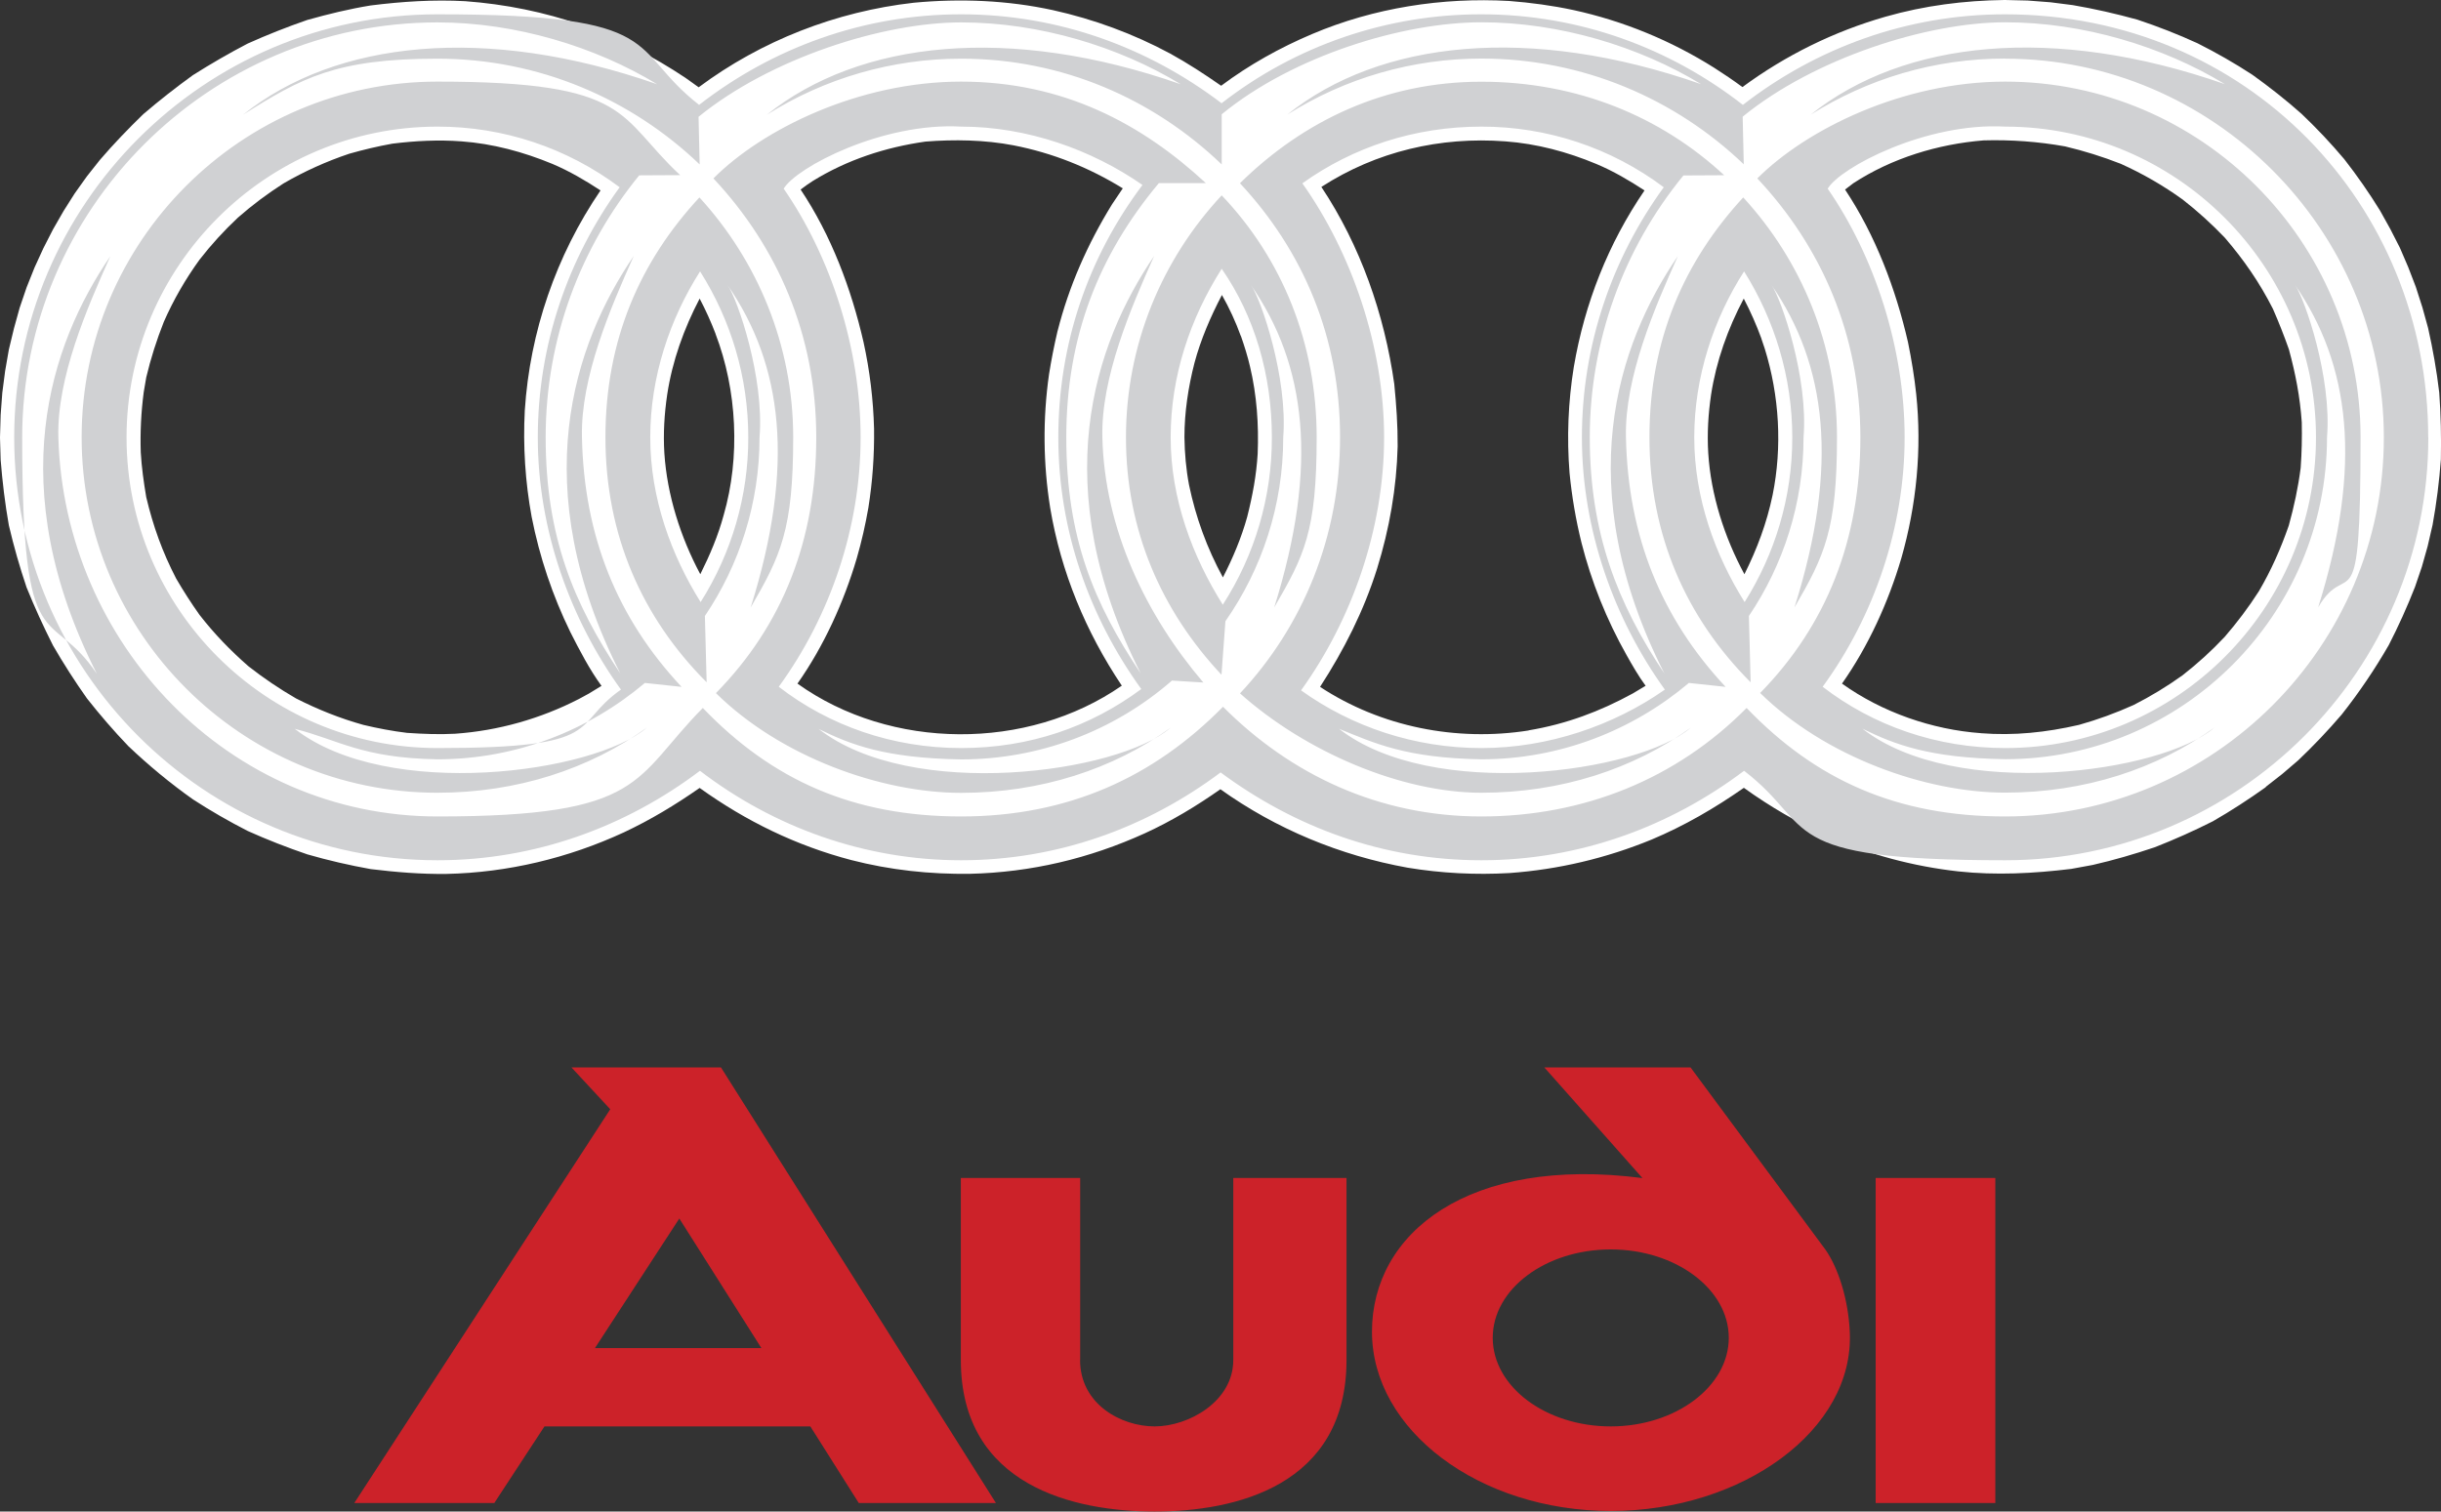
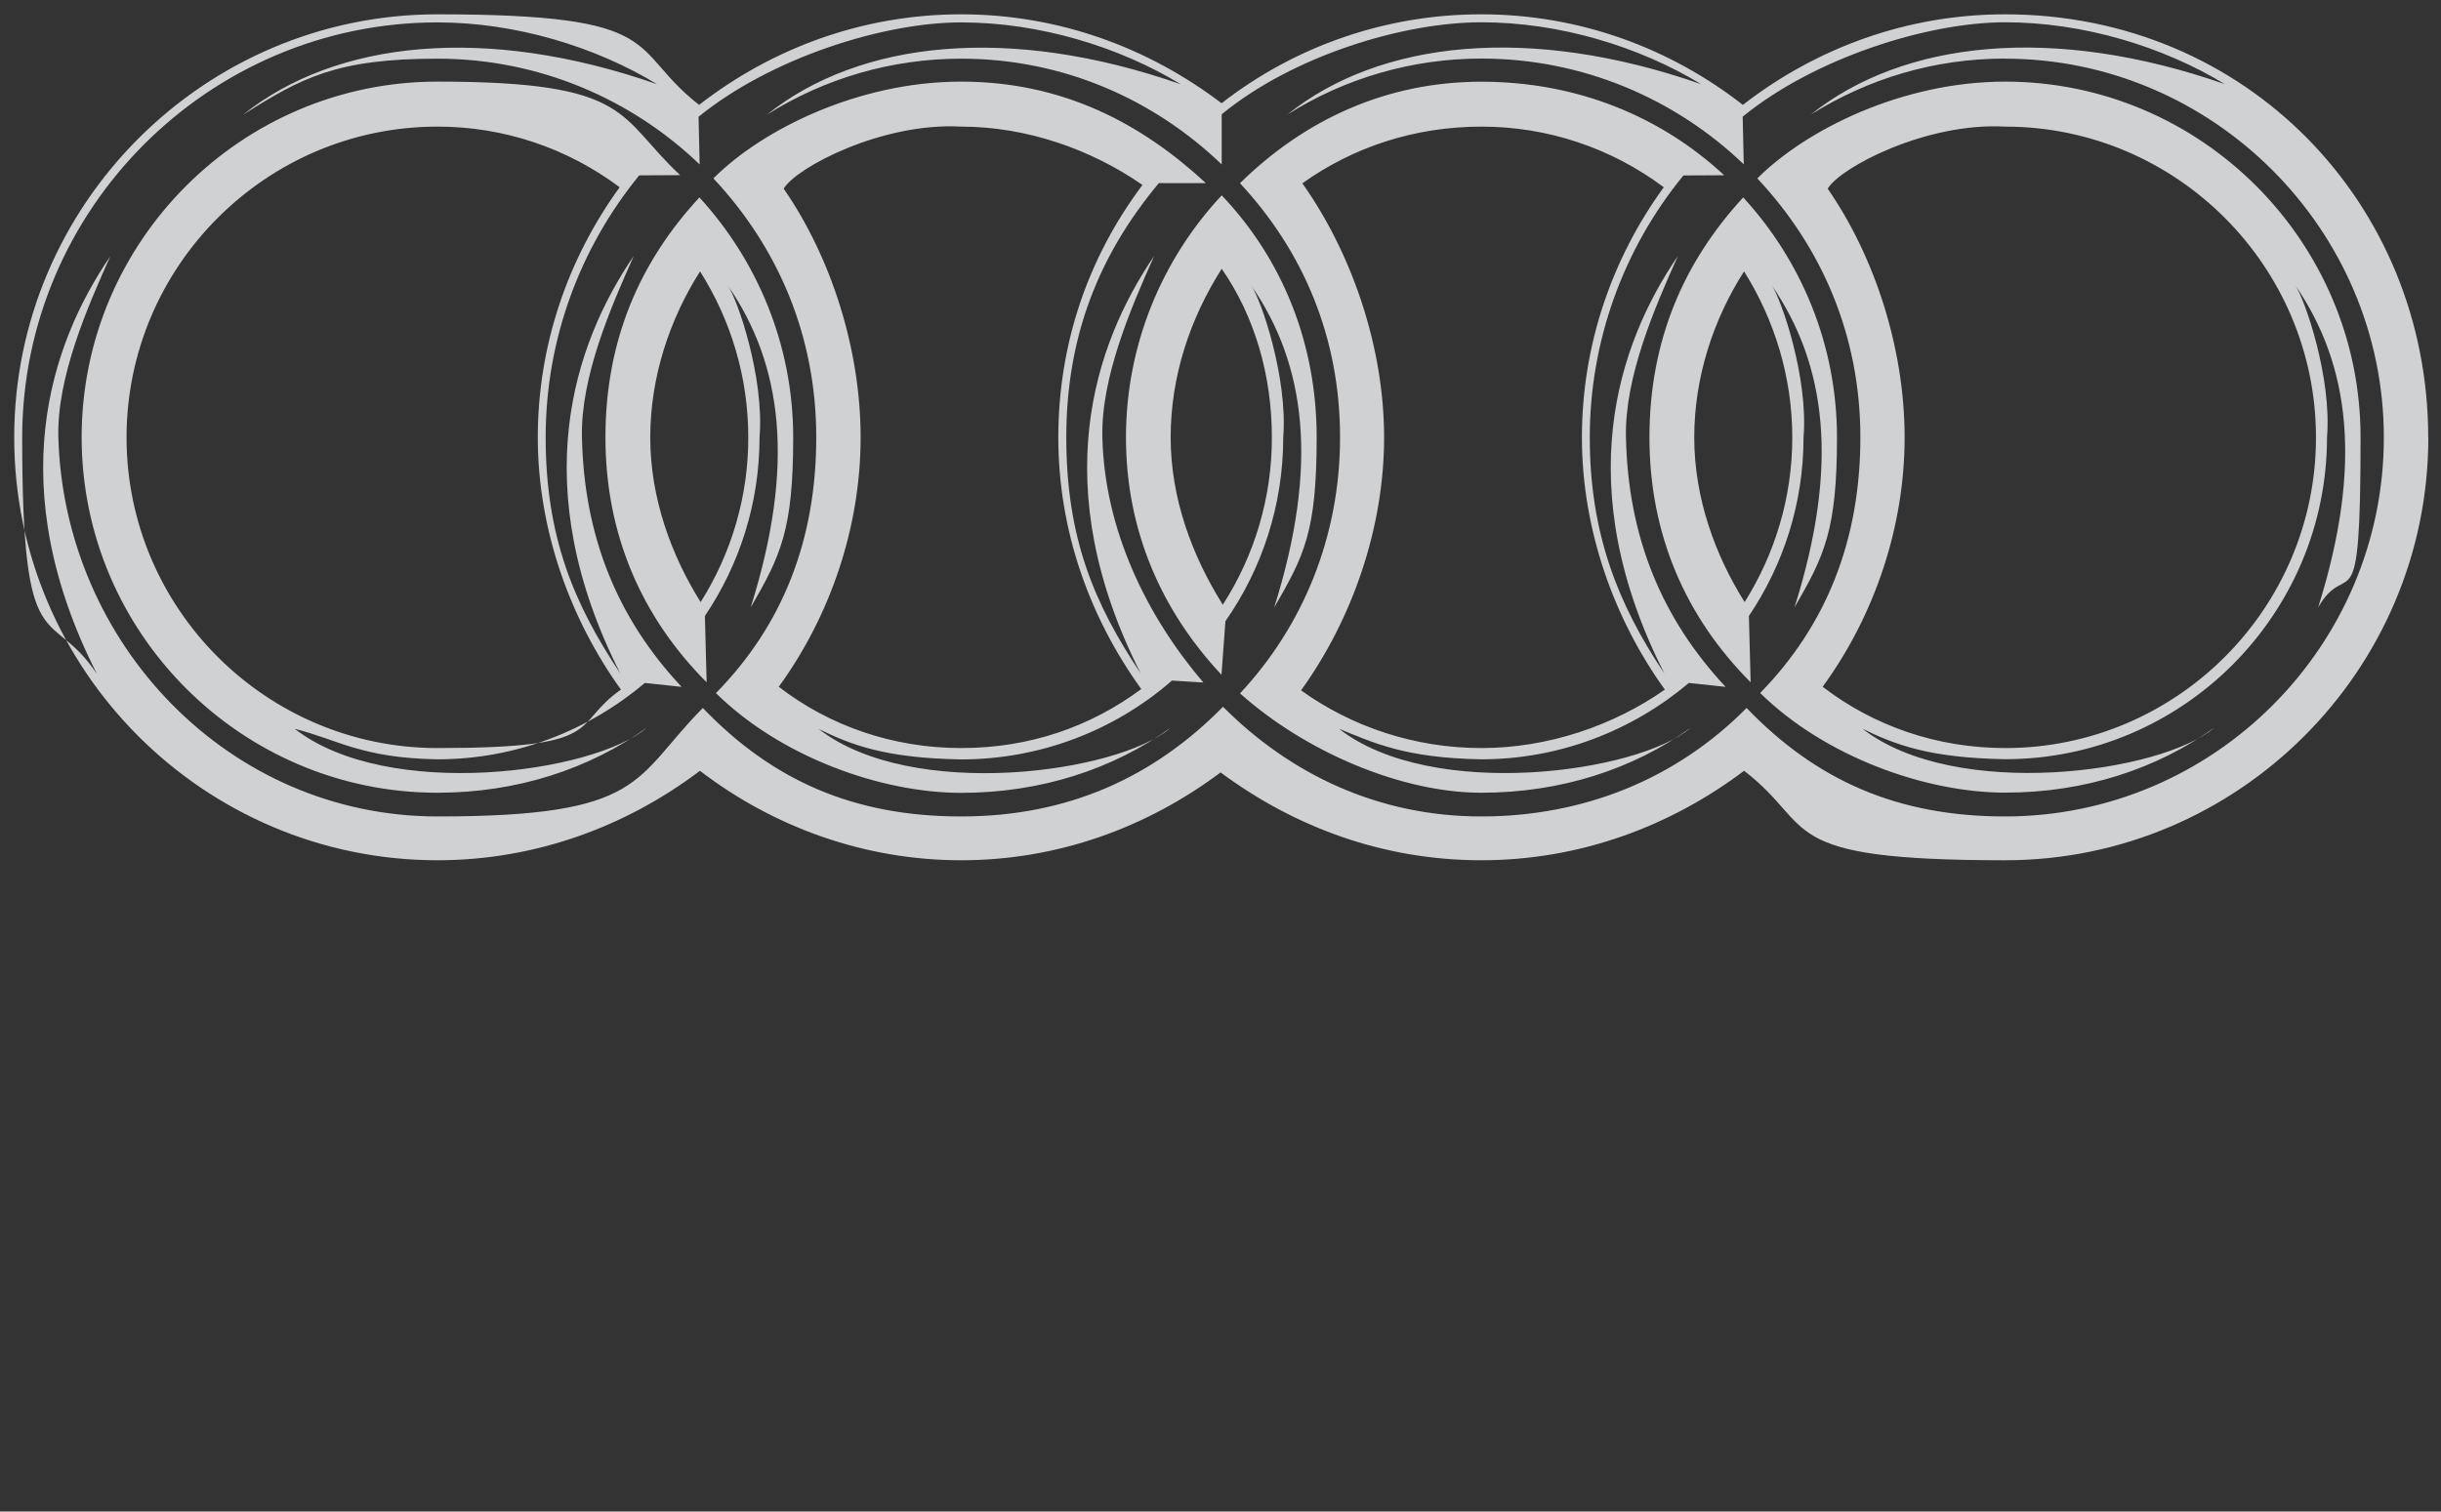
<svg xmlns="http://www.w3.org/2000/svg" id="Livello_1" version="1.1" viewBox="0 0 2233.6 1383.5">
  <rect x="0" y="0" width="2233.6" height="1383.5" fill="#333333" stroke="none" />
  <defs>
    <style>
      .st0 {
        fill: #fff;
      }

      .st0, .st1, .st2 {
        fill-rule: evenodd;
      }

      .st1 {
        fill: #cc2229;
      }

      .st2 {
        fill: #d0d1d3;
      }
    </style>
  </defs>
-   <path class="st1" d="M1825.8,1078.2v297.5h-109.5v-297.5h109.5ZM1473.9,1143.6c59.4,0,108,36.3,108,80.9s-48.7,81.1-108,81.1-108-36.3-108-81.1,48.6-80.9,108-80.9ZM1502.8,1078.2l-89.7-101.2h133.8l123.3,166.6c12,17,21.1,46.1,22.4,75.3,4.4,90-98.4,164.1-218.6,164.1s-218.6-73.8-218.6-164.1,88.2-161.2,247.5-140.6h-.1ZM988.3,1244.8c0,40.4,37.5,60.8,68.3,60.8s71.9-22.7,71.9-60.8v-166.6h103.6v166.6c0,115.5-102.2,138.7-175.5,138.7s-177.4-23.2-177.4-138.7v-166.6h109.2v166.6h0ZM659.7,977l251.6,398.7h-125.5l-44.3-70.1h-243.3l-45.9,70.1h-128.1l234.2-360.4-35.5-38.3h136.9,0ZM696.7,1233.9h-152.3l77.2-118.6,75.1,118.6h0Z" />
-   <path class="st0" d="M1812.4,671.1c30.8,2.4,59.7-.7,89.9-7.6,17.1-4.8,33.8-10.9,50-18.2,15.6-7.9,30.6-17,44.8-27.2,13.7-10.7,26.7-22.5,38.6-35.2,11.4-13.2,21.9-27.1,31.3-41.8,11.3-19.3,19.9-38.8,27.3-60,4.9-17.7,8.6-34.9,10.9-52.9,1-14.1,1.3-27.7,1-41.7-1.6-23.2-5.7-44.4-11.8-66.8-4.4-12.5-9.3-24.9-14.6-37-12.2-24-26.4-44.6-43.9-65-12-12.6-24.9-24.3-38.6-35-17.7-12.8-36.8-23.8-56.8-32.8-16.6-6.5-33.6-11.8-50.9-15.9-24.6-4.4-49.5-6.2-74.5-5.5-41.9,3.4-83.9,16.2-119.2,39.2-2.4,1.8-5.2,4-7.6,5.8,27.9,42,46.4,91,57.6,139.8,3.2,15.7,5.8,31.5,7.5,47.4,5.3,50.4.3,101.5-13.6,150.2-11.8,40.1-30.2,80.6-54.3,114.8,36.7,26.3,82.6,42.2,127.3,45.4h-.4ZM1611.8,310c-4.6-12.6-10-24.8-16.2-36.7-14.6,27.6-25.1,56.9-29.9,87.9-2.6,17.7-3.7,35.5-2.6,53.5,2.4,38.4,14.8,77,33.1,110.9,11.7-23.5,20.4-46.7,25.8-72.5,8.9-44.1,6.2-90.8-7.2-134l-3.1-9.2h0ZM1398.7,668.5c34.2-5.7,65.1-17.2,95.4-33.8l11.7-7c-6.5-8.8-12.2-18.8-17.5-28.2-18.2-32.3-32.1-66.9-41.2-102.8-5.2-21-8.8-42.3-10.9-63.7-2.6-32.4-1.3-65.1,3.9-97.2,9.9-58.2,31.5-112.9,64.7-161.5-14.1-9.2-28.7-17.8-44.3-24.3-26.4-11-54.3-18.5-83-20.6-59.7-4.5-118.1,9.2-168.4,41.7,35.7,53.7,57.7,116.6,66.7,180.4,1.9,19.3,3.2,37.6,3.1,57.1-1,38.1-7.5,75.3-18.8,111.8-12.2,38.8-30.2,74.3-52.2,108.3,55.8,36.7,124.9,50.3,190.9,39.9h0ZM1135.4,307.6c-4.7-13-10.5-25.6-17.3-37.6-10.4,19.9-19.3,40.5-25.1,62.1-5.7,22.2-9.2,45.1-9.2,68.1.2,14.6,1.5,29.4,4.2,43.6,6.1,29.6,16.5,58.1,31,84.7,9.1-17.7,16.9-36.2,22.2-55.3,4.9-19.3,8.4-38,9.6-57.7,1.1-26.9-.8-53.9-7-80-2.1-9.2-5.2-19-8.3-27.9h0ZM967.7,303.1c10.5-41.4,27.4-79.6,49.8-116l8.6-12.8,1.3-1.9c-31-19.1-64.2-32.4-100.1-39.4-26-5-54.2-5.5-80.5-3.4-36.6,5.2-71.5,16.6-103,36-3.7,2.4-7.8,5.2-11.2,7.9,28.1,42,46.4,91,57.6,139.8,5.7,26,8.9,52.5,9.6,79.2.3,24.2-1.4,48.3-5.2,72.2-2.7,15.6-6.2,31-10.6,46.2-11.8,40.1-30.2,80.6-54.3,114.8,85.5,61.2,210.4,61.8,296.8,1.9-33.1-49.5-55.6-103.8-65.5-162.5-6.5-40.5-6.9-81.8-1.1-122.5,2.1-13.3,4.7-26.4,7.8-39.6h0ZM654.8,305.6c-4.2-11-9.1-21.8-14.6-32.3-14.4,27.6-25,56.9-29.7,87.9-2.6,17.7-3.7,35.5-2.6,53.5,2.5,38.4,14.8,77,32.9,110.9,8.8-17.7,16.2-35,21.4-54.2,15.3-53,12.3-114.2-7.5-165.9h0ZM486.5,473.2c-5.9-32.1-8-64.9-6.3-97.5,4.7-72.1,28.6-141.7,69.3-201.4-14-9.2-28.7-17.8-44.1-24.3-26.6-11-54.5-18.5-83-20.6-21.2-1.6-42.3-.5-63.4,2.1-13.3,2.4-26.4,5.5-39.4,9.2-20.9,7-41.1,16.1-60.2,27.2-14.7,9.4-28.6,19.8-41.7,31.3-12.7,11.9-24.5,24.8-35.2,38.6-12.8,17.7-23.8,36.7-32.6,56.8-6.6,16.6-12,33.6-16.1,50.9l-2.3,13.5c-2.4,18.3-3.3,36.7-2.7,55.1.8,13.8,2.7,27.2,5,40.9,6.3,26.6,14.8,50.3,27.4,74.6,6.6,11.3,13.7,22.4,21.3,33.1,13.6,17.5,28.2,32.6,44.9,47.2,13.8,10.8,28.3,20.6,43.5,29.4,19.9,10.1,40.1,18.2,61.6,24.2,13,3.1,26.6,5.7,39.9,7.3,14.9,1,29.4,1.6,44.1.8,39.5-2.8,78-13.7,113.2-31.8l9.2-5,11.5-7c-10.9-14.9-20-32.4-28.4-49-16.4-33.5-28.3-69-35.5-105.6h0ZM2073.4,720.4c-15.7,11.2-31.8,21.7-48.5,31.3-17.4,8.8-35.1,16.7-53.2,23.8-18.7,6.3-37.5,11.8-56.8,16.2l-19.6,3.6c-34.4,4.2-68.9,6-103.3,2.3-41.3-4.6-81.6-15.4-119.7-32.1-26.9-12.2-52.6-27.1-76.6-44.4-26.8,18.7-54.3,34.7-84.5,47.4-41.4,17-85.3,27.4-129.9,30.6-31.2,1.8-62.4.2-93.3-4.9-61.8-11.2-120-35.2-171.3-71.8-21.9,15.4-44.8,29.2-69.3,40.4-50.6,23-104.1,35.7-159.8,37-36.7.5-73-3.4-108.7-12.6-50.3-13.2-96.2-35.5-138.7-66-22.4,15.6-44.9,29.2-69.4,40.7-50.8,23.5-106.2,36.8-162.2,38-23.4.3-46.2-1.6-69.3-4.4-19.6-3.5-39-8-58.1-13.5-18.5-6.3-36.7-13.4-54.5-21.4-17.2-8.8-33.9-18.4-50.1-28.9-20.9-14.8-40.7-31.2-59.2-48.8-13.3-13.9-25.9-28.5-37.8-43.6-11.1-15.7-21.5-31.9-31.1-48.5-8.8-17.4-16.9-35.1-24.2-53.2-6.3-18.6-11.7-37.6-16.2-56.8-3.5-19.8-5.9-39.8-7.5-59.9l-.6-20.4.6-20.6,1.5-20.3,2.6-20,3.4-19.6,4.7-19.5,5.2-18.8,6.3-18.5,7.3-18.3,8.1-17.7,8.8-17.2,9.7-16.9,10.2-16.1,11.2-15.7,11.8-14.9c12.6-14.7,25.9-28.5,39.7-41.9,14.6-12.5,29.8-24.4,45.4-35.7,16.3-10.3,33-20,50.1-28.9,17.8-8,36-15.2,54.5-21.6,19.2-5.4,38.4-10.1,58.1-13.3,28.7-3.6,57.6-5.5,86.5-3.9,36.7,2.7,72.3,9.9,106.7,21.9,33.5,12.2,65.3,28.5,94.9,48.3l6.6,4.7,5.4,3.9c57.3-42.7,125.9-69.4,196.9-77.4,42.5-4,85.5-2.3,127.3,6.8,37.4,8.3,73.5,21.6,107.2,39.7,16.2,8.9,31.6,19,46.7,29.5,25.5-19.1,54-35,83.4-47.4,56.3-23.9,119-33.7,180.2-30.2,19.6,1.5,39.6,4.2,58.7,8.3,45.8,10,89.5,28,129.1,53,8.6,5.5,17.5,11.5,25.6,17.5,39.5-29.1,83.8-50.9,130.9-64.4,35.7-10.2,71.9-14.8,109-15.3l21.1.5,20.9,1.6,20.4,2.6c19.9,3.4,39.6,7.9,59.1,13.3,18.7,6.2,37.1,13.4,55,21.6,17.3,8.7,34.1,18.3,50.3,28.9,15.6,11.2,30.5,22.9,44.9,35.7,13.8,13.1,26.9,27,39.1,41.5,11.8,15.1,22.7,30.8,32.7,47l9.4,16.9,8.8,17.2,7.6,17.7,7,18.2,6,18.7,5.2,18.8c4.4,19.6,7.8,38.9,10.2,59.1,1.5,20.4,1.9,40.9,1.5,61.3-1.5,20.1-4,40.1-7.6,59.9l-4.5,19.5-5.3,18.8-6.3,18.5c-7.1,18.1-15.1,35.9-24,53.2-12.8,22.2-27.2,43.5-43.1,63.6-12.5,14.6-25.8,28.6-39.7,41.8l-14.6,12.5-15.1,11.8h0v.2Z" />
  <path class="st2" d="M646.6,624.5c-59-59.1-92.6-134.6-92.6-224.2s31.9-161.2,86-219.6c53,57.9,85.8,135.1,85.8,219.6s-11.3,108.2-38.9,155.7c41-130.4,29.2-222.2-21.1-295,9.1,12.8,33.7,84.7,29.2,139.3,0,60.5-18.5,116.8-50,163.5l1.6,60.7h0ZM2222,400.4c0,213.3-174,387-387.2,387s-171.6-30.3-238.9-81.9c-67.5,50.9-150.4,81.9-240.4,81.9s-171-30.3-238.6-80.4c-67.6,50.6-149.2,80.4-237.5,80.4s-171.6-30.3-238.9-81.9c-67.3,50.9-150.4,81.9-240.2,81.9-213.3,0-387.3-173.7-387.3-387S187,13.1,400.3,13.1s172.9,31,239.4,82.9c66.7-51.9,149.9-82.9,239.7-82.9s171.8,30.8,238.4,81.4c67.9-52.9,151.6-81.5,237.6-81.4,90,0,172.9,31,239.4,82.9,66.8-51.9,150-82.9,239.9-82.9,221.2,0,387.2,173.6,387.2,387.3h.1ZM1834.8,53.6c-65.5,0-125.9,18.7-177.9,51.3,85.1-68,221.9-82.7,378.9-27.9-56.6-34.4-129.6-56.6-201-56.6s-174.7,32.9-240.2,86.4l1,43.6c-62.4-59.8-147.1-96.8-240.1-96.8-62.9,0-124.5,17.7-177.6,51.3,84.8-68,221.7-82.7,378.6-27.9-56.6-34.4-129.4-56.6-201-56.6s-172.1,30.5-237.6,84.2v45.9c-62.3-59.8-145.5-96.8-238.4-96.8-62.9,0-124.6,17.7-177.8,51.3,85-68,221.7-82.7,378.7-27.9-56.6-34.4-129.4-56.6-201-56.6s-174.5,32.9-240.2,86.4l1,43.6c-62.3-59.8-147-96.8-239.9-96.8s-124.7,17.7-177.9,51.3c85.1-68,221.9-82.7,378.9-27.9-56.6-34.4-129.6-56.6-201-56.6C191.1,20.5,20.3,191.5,20.3,400.5s25.3,152.1,68.3,216.2C1.8,445.6,45.6,315.5,100.9,234.6c-21.3,47.5-49,111.1-47.5,165.9,5.4,188.6,156,346.8,346.9,346.8s178.6-34.4,242.8-99.3c63.6,66.3,138,99.3,236.3,99.3s176.5-36.2,239.7-100.4c61.8,62,142.4,100.4,236.3,100.4s178.6-34.4,242.8-99.3c63.7,66.3,138,99.3,236.5,99.3,190.9,0,346.6-155.9,346.6-346.8S2024.3,53.7,1834.7,53.7h0ZM1072.2,623.1c-53.4,46.5-121.9,72-192.7,72-69.6-1.2-100.7-13.3-130.4-27.9,85,66.2,273.8,40.5,321.9-1-52.5,37.8-118.6,59.5-191.6,59.5s-165-32.8-224.3-91.3c61-62.1,91.8-140.1,91.8-234.1s-35.8-174.8-94.1-237c44.6-44.8,132.8-88.6,226.6-88.6s165.6,38.8,224,92.9h-43c-55,65.8-84.7,140.6-84.7,232.6s25.3,152.1,68.1,216.2c-86.8-171.1-42.8-301.2,12.3-382.1-21.3,47.5-48.7,111.3-47.4,165.9,2,84.8,40.4,163.5,92.4,224.5l-29.2-1.8h0l.3.2ZM1117.7,617.6c-54.8-58.4-87.4-131.9-87.4-217.2s33.2-163.3,87.6-221.6c55.3,58.1,86.9,135.1,86.9,221.6s-11.4,108.2-38.9,155.7c41-130.4,29.2-222.2-21.1-295,9.1,12.8,33.7,84.7,29.4,139.3,0,62.3-19.6,120.5-52.9,168.2l-3.6,49h0ZM1134.6,634.7c57.4-61.3,91.6-143.2,91.6-234.4s-33.4-170.1-91.6-232.6c58.4-57.4,133-92.9,220.9-92.9s164.3,31.9,222.2,85.6l-37.3.2c-55.4,67.6-85.7,152.3-85.7,239.7s25.3,152.1,68.3,216.2c-86.8-171.1-43-301.2,12.3-382.1-21.3,47.5-48.8,110.9-47.5,165.9,1.9,90.8,32.5,165.6,91.2,228.4l-33.6-3.6c-51.3,43.3-117.8,69.9-189.9,69.9-69.6-1.2-98-14.9-130.2-27.9,84.8,66.2,273.6,40.5,321.8-1-52.6,37.8-118.6,59.5-191.6,59.5s-160.7-37.2-220.9-91h0ZM1190.4,631.8c46.4,33.4,104.1,52.9,165.1,52.9s121-20.6,167.9-53.5c-46.2-64.1-75.9-146-75.9-230.8s27.7-164.1,74.9-229c-48.1-36.1-106.7-55.6-166.9-55.5-61,0-117.4,18.7-163.8,51.9,44.6,62.9,74.8,148.7,74.8,232.6s-29.8,167.4-76,231.5h0ZM1118.9,553.5c29.4-45.6,45-98.8,44.9-153.1,0-57.4-15.9-111.1-45.9-154.4-28.9,45.6-46.7,98.1-46.7,154.4s20.1,109.2,47.7,153.1ZM1044.3,630.7c-47.4-65.8-75.9-145-75.9-230.3s27-164.5,77-231.1c-46.4-32.3-105.6-53.4-165.8-53.4-72.2-4.1-151,37.3-162.5,56.8,42.8,61.8,70.4,145.8,70.4,227.7s-27.6,163.2-74.9,228.2c46.2,35.7,104.3,56.1,166.9,56.1s118.3-19.5,164.8-54h0ZM623.7,628.7l-33.6-3.6c-51.3,43.3-117.6,69.9-189.8,69.9-69.6-1.2-90.2-17.7-130.6-27.9,85,66.2,273.8,40.5,322.1-1-52.7,37.8-118.7,59.5-191.6,59.5-179.1,0-325.5-146.1-325.5-325.4S221,74.7,400.2,74.7s164.3,31.9,222.2,85.6l-37.5.2c-53.4,65.4-85.6,149-85.6,239.7s25.5,152.1,68.3,216.2c-86.8-171.1-42.8-301.2,12.3-382.1-21.2,47.5-48.7,110.9-47.4,165.9,1.9,90.8,32.3,165.6,91,228.3h0l.2.2ZM641.1,551.1c28.5-45.1,43.7-97.3,43.6-150.7,0-55.5-16-107.5-44.1-152-27.7,43.5-45.6,96.5-45.6,152s19.3,107.9,46.1,150.7h0ZM568.2,631.2c-46.2-64.1-76.1-146-76.1-230.8s27.8-164.1,74.9-229c-48.1-36.1-106.6-55.6-166.7-55.5-156.7,0-284.5,127.8-284.5,284.5s127.8,284.3,284.5,284.3,121-20.6,167.9-53.5h0ZM1601.9,624.5c-59-59.1-92.6-134.6-92.6-224.2s32-161.2,85.8-219.6c53.2,57.9,85.8,135.1,85.8,219.6s-11.3,108.2-38.9,155.7c41.2-130.4,29.2-222.2-20.9-295,8.9,12.8,33.7,84.7,29.2,139.3,0,60.5-18.5,116.8-50,163.5l1.6,60.7h0ZM1610.5,634.4c60.8-62.1,91.8-140.1,91.8-234.1s-35.9-174.8-94.3-237c44.8-44.8,132.8-88.6,226.8-88.6,179.1,0,325.2,146.3,325.2,325.5s-11.2,108.2-38.8,155.7c41-130.4,29-222.2-21.1-295,8.9,12.8,33.7,84.7,29.2,139.3,0,162.4-132.3,294.7-294.5,294.7-69.6-1.2-100.7-13.3-130.6-27.9,85,66.2,273.8,40.5,322-1-52.6,37.8-118.6,59.5-191.4,59.5s-164.9-32.8-224.3-91.3v.2ZM1667.8,628.6c46.4,35.7,104.4,56.1,167.1,56.1,156.5,0,284.3-127.6,284.3-284.3s-127.8-284.5-284.3-284.5c-72.2-4.1-151,37.3-162.5,56.8,42.8,61.8,70.4,145.8,70.4,227.7s-27.6,163.2-75,228.2h0ZM1596.4,551.1c27.6-44,43.6-95.5,43.6-150.7s-16.2-107.5-44.1-152c-27.9,43.5-45.6,96.5-45.6,152s19.2,107.9,46.1,150.7Z" />
</svg>